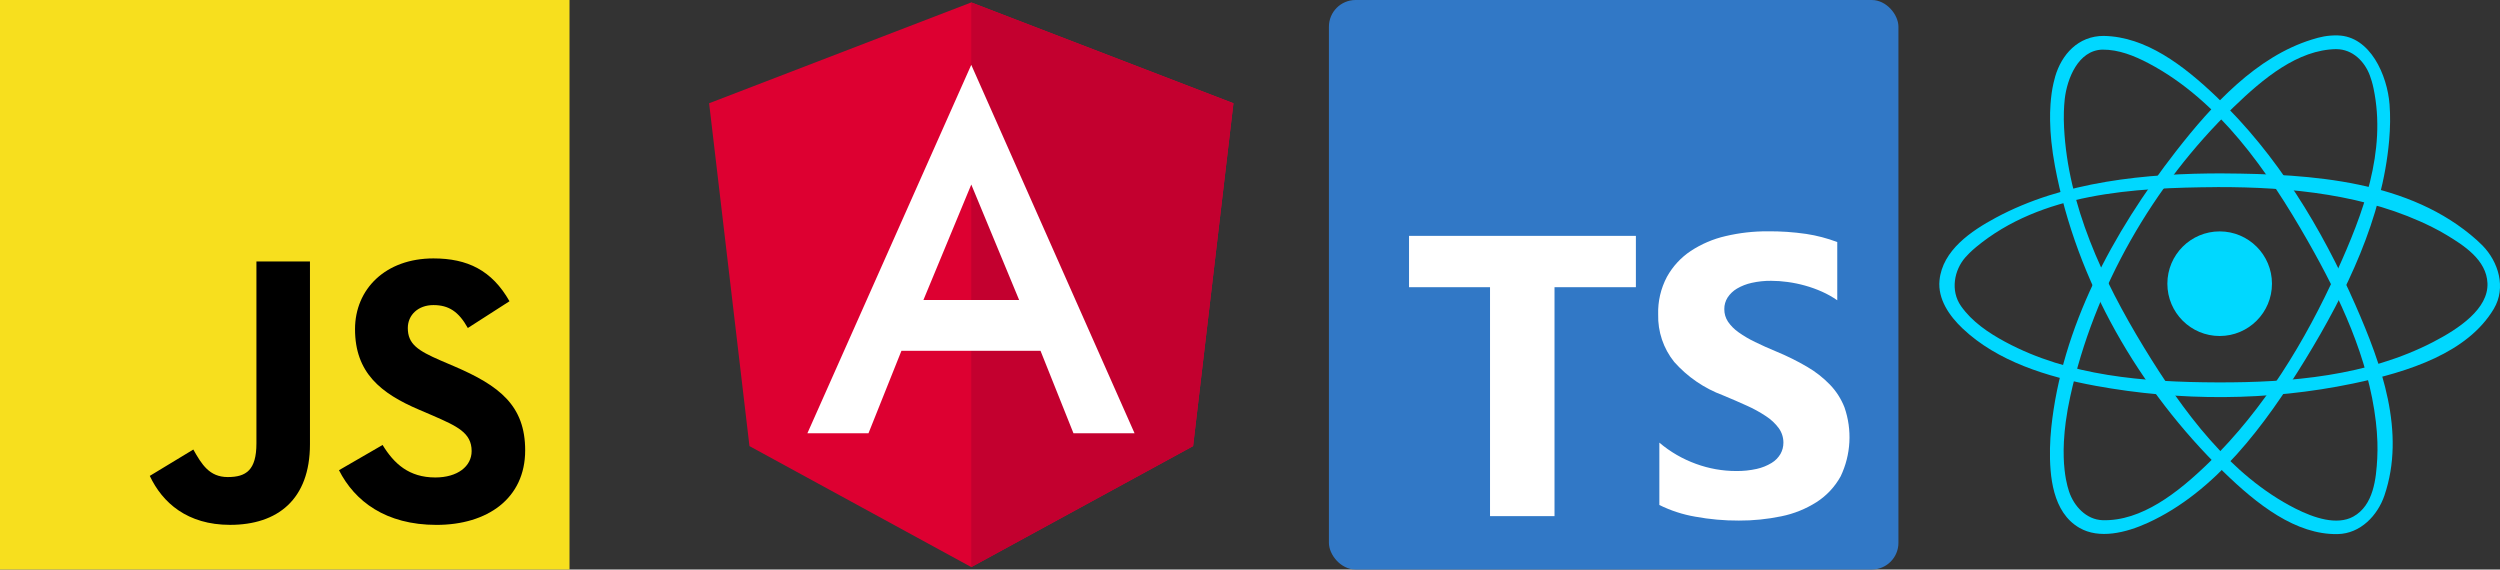
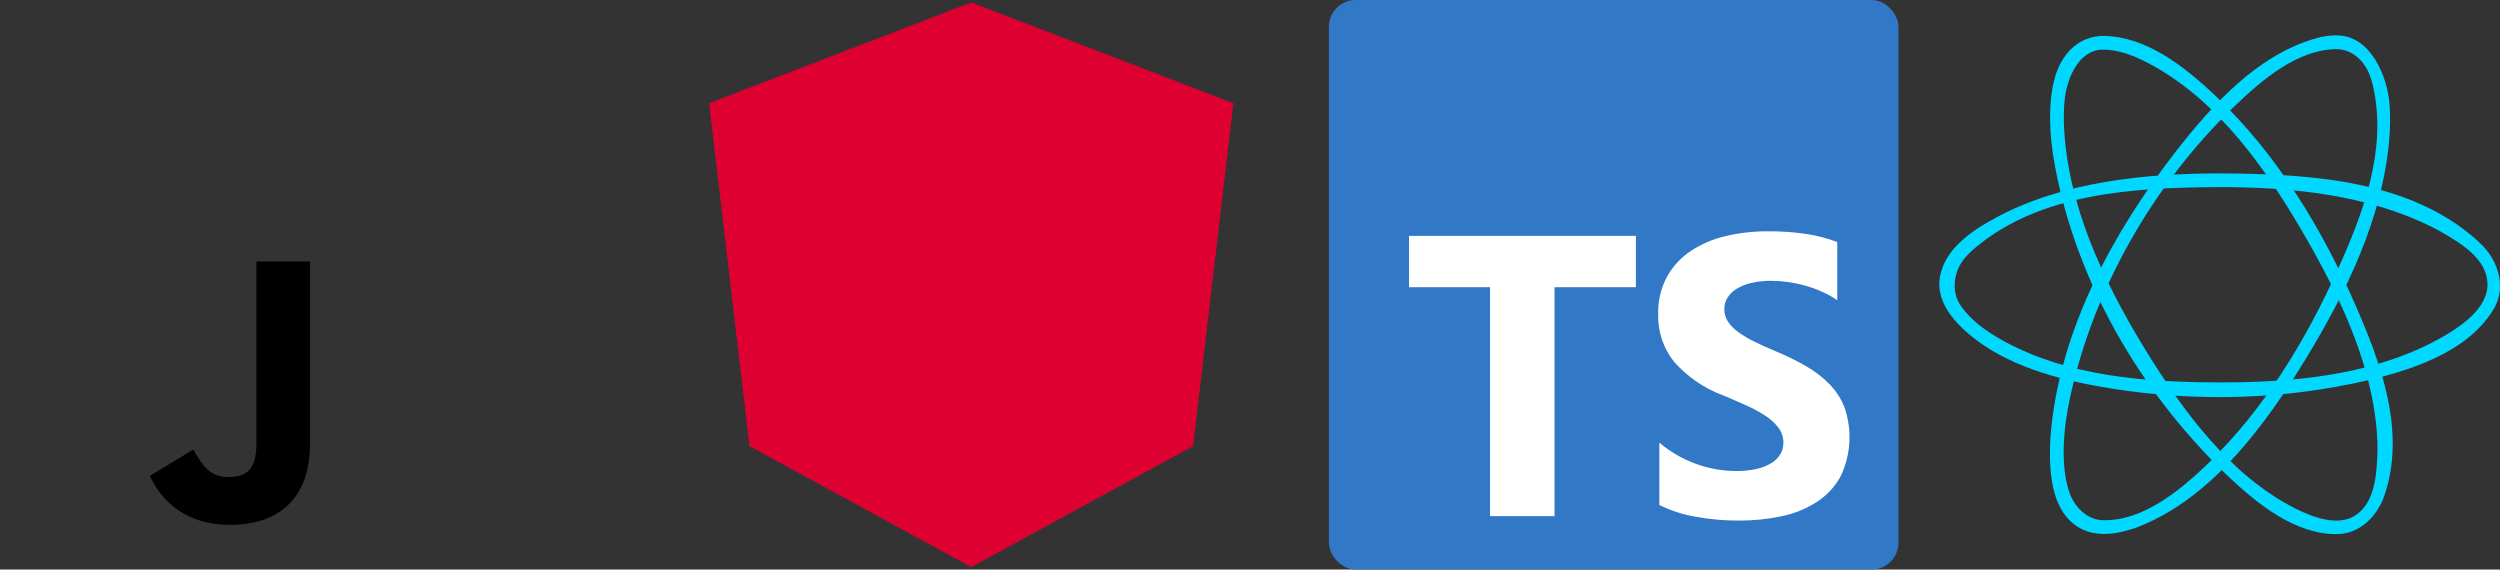
<svg xmlns="http://www.w3.org/2000/svg" id="Layer_2" viewBox="0 0 793.88 180.85">
  <rect x="0" y="0" width="793.88" height="180.85" fill="#333333" stroke="none" />
  <defs>
    <style>      .cls-1 {        fill: #c3002f;      }      .cls-2, .cls-3 {        fill: #fff;      }      .cls-3, .cls-4 {        fill-rule: evenodd;      }      .cls-4, .cls-5 {        fill: #00d8ff;      }      .cls-6 {        fill: #dd0031;      }      .cls-7 {        fill: #f7df1e;      }      .cls-8 {        fill: #3178c6;      }    </style>
  </defs>
  <g id="Layer_1-2" data-name="Layer_1">
    <g>
      <g>
-         <path class="cls-7" d="M0,0h180.85v180.85H0V0Z" />
        <path d="M47.55,151.13l13.84-8.38c2.67,4.73,5.1,8.74,10.93,8.74s9.11-2.18,9.11-10.68v-57.79h17v58.03c0,17.6-10.32,25.62-25.37,25.62-13.6,0-21.49-7.04-25.49-15.54" />
-         <path d="M107.65,149.31l13.84-8.01c3.64,5.95,8.38,10.32,16.75,10.32,7.04,0,11.53-3.52,11.53-8.38,0-5.83-4.61-7.89-12.38-11.29l-4.25-1.82c-12.26-5.22-20.4-11.77-20.4-25.61,0-12.75,9.71-22.46,24.89-22.46,10.8,0,18.57,3.76,24.16,13.6l-13.23,8.5c-2.91-5.22-6.07-7.28-10.93-7.28s-8.13,3.16-8.13,7.28c0,5.1,3.16,7.16,10.44,10.32l4.25,1.82c14.45,6.19,22.58,12.5,22.58,26.71,0,15.3-12.02,23.67-28.16,23.67s-25.98-7.53-30.96-17.36" />
      </g>
      <g>
        <path class="cls-6" d="M308.43.77l-83.25,32.02,12.81,108.87,70.44,38.42,70.44-38.42,12.81-108.87L308.43.77Z" />
-         <path class="cls-1" d="M308.43.77v179.31l70.44-38.42,12.81-108.87L308.43.77Z" />
-         <path class="cls-2" d="M308.43,20.58l-52.04,117h19.4l10.46-26.18h44.17l10.46,26.18h19.4l-51.86-117ZM323.63,95.27h-30.4l15.2-36.67,15.2,36.67Z" />
      </g>
      <g>
        <rect class="cls-8" x="422" width="180.85" height="180.85" rx="8.47" ry="8.47" />
        <path class="cls-3" d="M526.93,140.54v19.82c3.6,1.78,7.44,3.03,11.39,3.71,4.57.84,9.21,1.26,13.86,1.24,4.53.02,9.05-.44,13.49-1.36,3.98-.8,7.78-2.34,11.21-4.52,3.18-2.05,5.8-4.86,7.63-8.18,3.27-6.86,3.7-14.74,1.2-21.92-1.06-2.69-2.63-5.14-4.63-7.21-2.15-2.21-4.59-4.12-7.25-5.66-3.07-1.8-6.26-3.38-9.54-4.74-2.58-1.07-4.91-2.11-6.98-3.13-1.84-.88-3.59-1.91-5.25-3.09-1.3-.91-2.43-2.04-3.33-3.35-.78-1.18-1.19-2.57-1.17-3.99-.02-1.3.35-2.59,1.05-3.69.76-1.15,1.77-2.12,2.96-2.82,1.46-.86,3.04-1.47,4.69-1.83,2.03-.45,4.1-.67,6.17-.65,1.75,0,3.49.13,5.22.37,1.87.25,3.71.63,5.53,1.14,1.85.51,3.65,1.16,5.4,1.94,1.7.76,3.32,1.67,4.85,2.73v-18.49c-3.18-1.2-6.49-2.07-9.85-2.58-4.06-.59-8.17-.87-12.27-.83-4.49-.02-8.96.49-13.33,1.52-3.95.9-7.7,2.51-11.08,4.73-3.14,2.09-5.73,4.91-7.56,8.21-1.94,3.67-2.9,7.77-2.78,11.92-.14,5.48,1.66,10.84,5.1,15.11,4.21,4.74,9.52,8.38,15.47,10.59,2.71,1.12,5.24,2.22,7.59,3.29,2.12.94,4.15,2.06,6.08,3.34,1.56,1.01,2.93,2.29,4.04,3.78.98,1.35,1.5,2.98,1.49,4.64,0,1.25-.31,2.48-.93,3.57-.69,1.17-1.65,2.15-2.81,2.85-1.45.88-3.03,1.52-4.69,1.89-2.16.48-4.36.71-6.58.68-4.34,0-8.64-.77-12.72-2.26-4.26-1.54-8.21-3.82-11.66-6.75ZM493.64,91.21h25.84v-16.32h-72.04v16.32h25.72v72.69h20.48v-72.69Z" />
      </g>
      <g id="Icons1">
        <g id="react">
-           <circle class="cls-5" cx="704.86" cy="90.09" r="16.61" />
          <path class="cls-4" d="M706.08,55.07c28.32.19,59.22,2.26,80.44,21.17.62.56,1.22,1.14,1.81,1.73,5,5.1,7.62,13.34,3.58,20.11-8.29,13.91-26.82,19.98-44.76,23.72-26.84,5.59-54.9,5.63-81.72.71-15.44-2.83-31.22-7.8-42.19-18.19-4.27-4.04-7.92-9.36-7.35-15.28.93-9.58,10.12-15.73,17.85-19.89,21.48-11.56,47.66-14.14,72.35-14.09h0ZM704.02,59.42c-26.8.18-55.8,1.89-76.5,19.03-.72.6-1.42,1.22-2.09,1.88-.43.42-.85.86-1.26,1.32-3.63,4.08-4.88,10.64-1.45,15.54,3.45,4.93,8.69,8.49,14.08,11.39,20.17,10.85,44.01,12.77,67.25,12.85,23.53.09,47.8-2.06,68.58-12.81,8.28-4.28,17.6-10.58,17.27-18.68-.3-7.43-7.55-12.03-12.98-15.31-1.47-.89-2.98-1.71-4.51-2.48-20.63-10.34-44.81-12.79-68.39-12.74h0Z" />
          <path class="cls-4" d="M742.37,11.25c10.36.26,15.73,12.72,16.44,21.92.14,1.83.19,3.67.17,5.5-.02,1.99-.13,3.98-.3,5.96-2.18,24.53-13.38,47.89-26.57,69.46-12.9,21.1-28.63,42.14-50.02,51.92-7.07,3.23-15.49,5.23-21.75,1.62-8.58-4.94-9.52-16.51-9.36-25.29.04-2.16.18-4.31.4-6.46,3.3-31.75,19.39-61.84,39.54-87.75,11.75-15.12,25.73-30.12,43.15-35.55,2.74-.86,4.92-1.38,8.31-1.34h0ZM741.88,15.6c-12.16.19-23.09,9.21-32.76,18.57-25.43,24.62-44.16,57.37-51.7,91.71-.58,2.66-1.07,5.34-1.43,8.04-.28,2.09-.48,4.19-.59,6.3-.09,1.68-.11,3.36-.06,5.04.04,1.31.12,2.63.27,3.93.11,1,.25,1.99.43,2.98.14.73.3,1.46.48,2.18.15.59.32,1.17.52,1.75,1.52,4.57,5.43,8.94,10.68,9.09,12.25.33,23.78-8.6,33.74-18.3,17.5-17.03,30.54-38.43,40.72-60.93,8.22-18.16,15.74-37.91,11.54-57.9-.16-.76-.34-1.51-.56-2.25-.17-.6-.37-1.2-.59-1.79-1.63-4.45-5.47-8.42-10.7-8.41h0Z" />
          <path class="cls-4" d="M668.16,11.41c13.22.26,25.1,9.23,35.64,19.28,19.24,18.34,33.43,41.66,44.19,66.21,8.34,19.02,16.01,40.37,9.19,60.44-2.15,6.32-7.58,12.11-14.83,12.26-13.28.27-25.6-9.39-36.28-19.79-26.8-26.09-46.7-60.54-53.52-97.07-.49-2.61-.88-5.25-1.15-7.89-.22-2.16-.36-4.33-.39-6.5-.03-1.75,0-3.5.13-5.25.08-1.16.2-2.32.36-3.48.15-1.08.34-2.16.59-3.23.16-.71.34-1.41.54-2.11,2-6.84,7.2-12.93,15.52-12.88h0ZM667.66,15.76c-7.74.17-11.28,9.3-12,15.71-.14,1.31-.23,2.64-.27,3.96-.05,1.69-.03,3.39.06,5.08,1.22,24.48,12.16,48.15,25.37,69.82,12.43,20.4,27.45,40.72,48.11,51.17,5.97,3.02,13.21,5.39,18.37,2.54,6.46-3.58,7.26-12.1,7.6-18.45.09-1.73.1-3.46.05-5.2-.07-2.17-.24-4.34-.49-6.5-2.38-20.17-11.31-39.26-21.58-57.29-12.77-22.44-28.41-44.8-50.55-56.48-4.59-2.42-9.55-4.4-14.65-4.36h0Z" />
        </g>
      </g>
    </g>
  </g>
</svg>